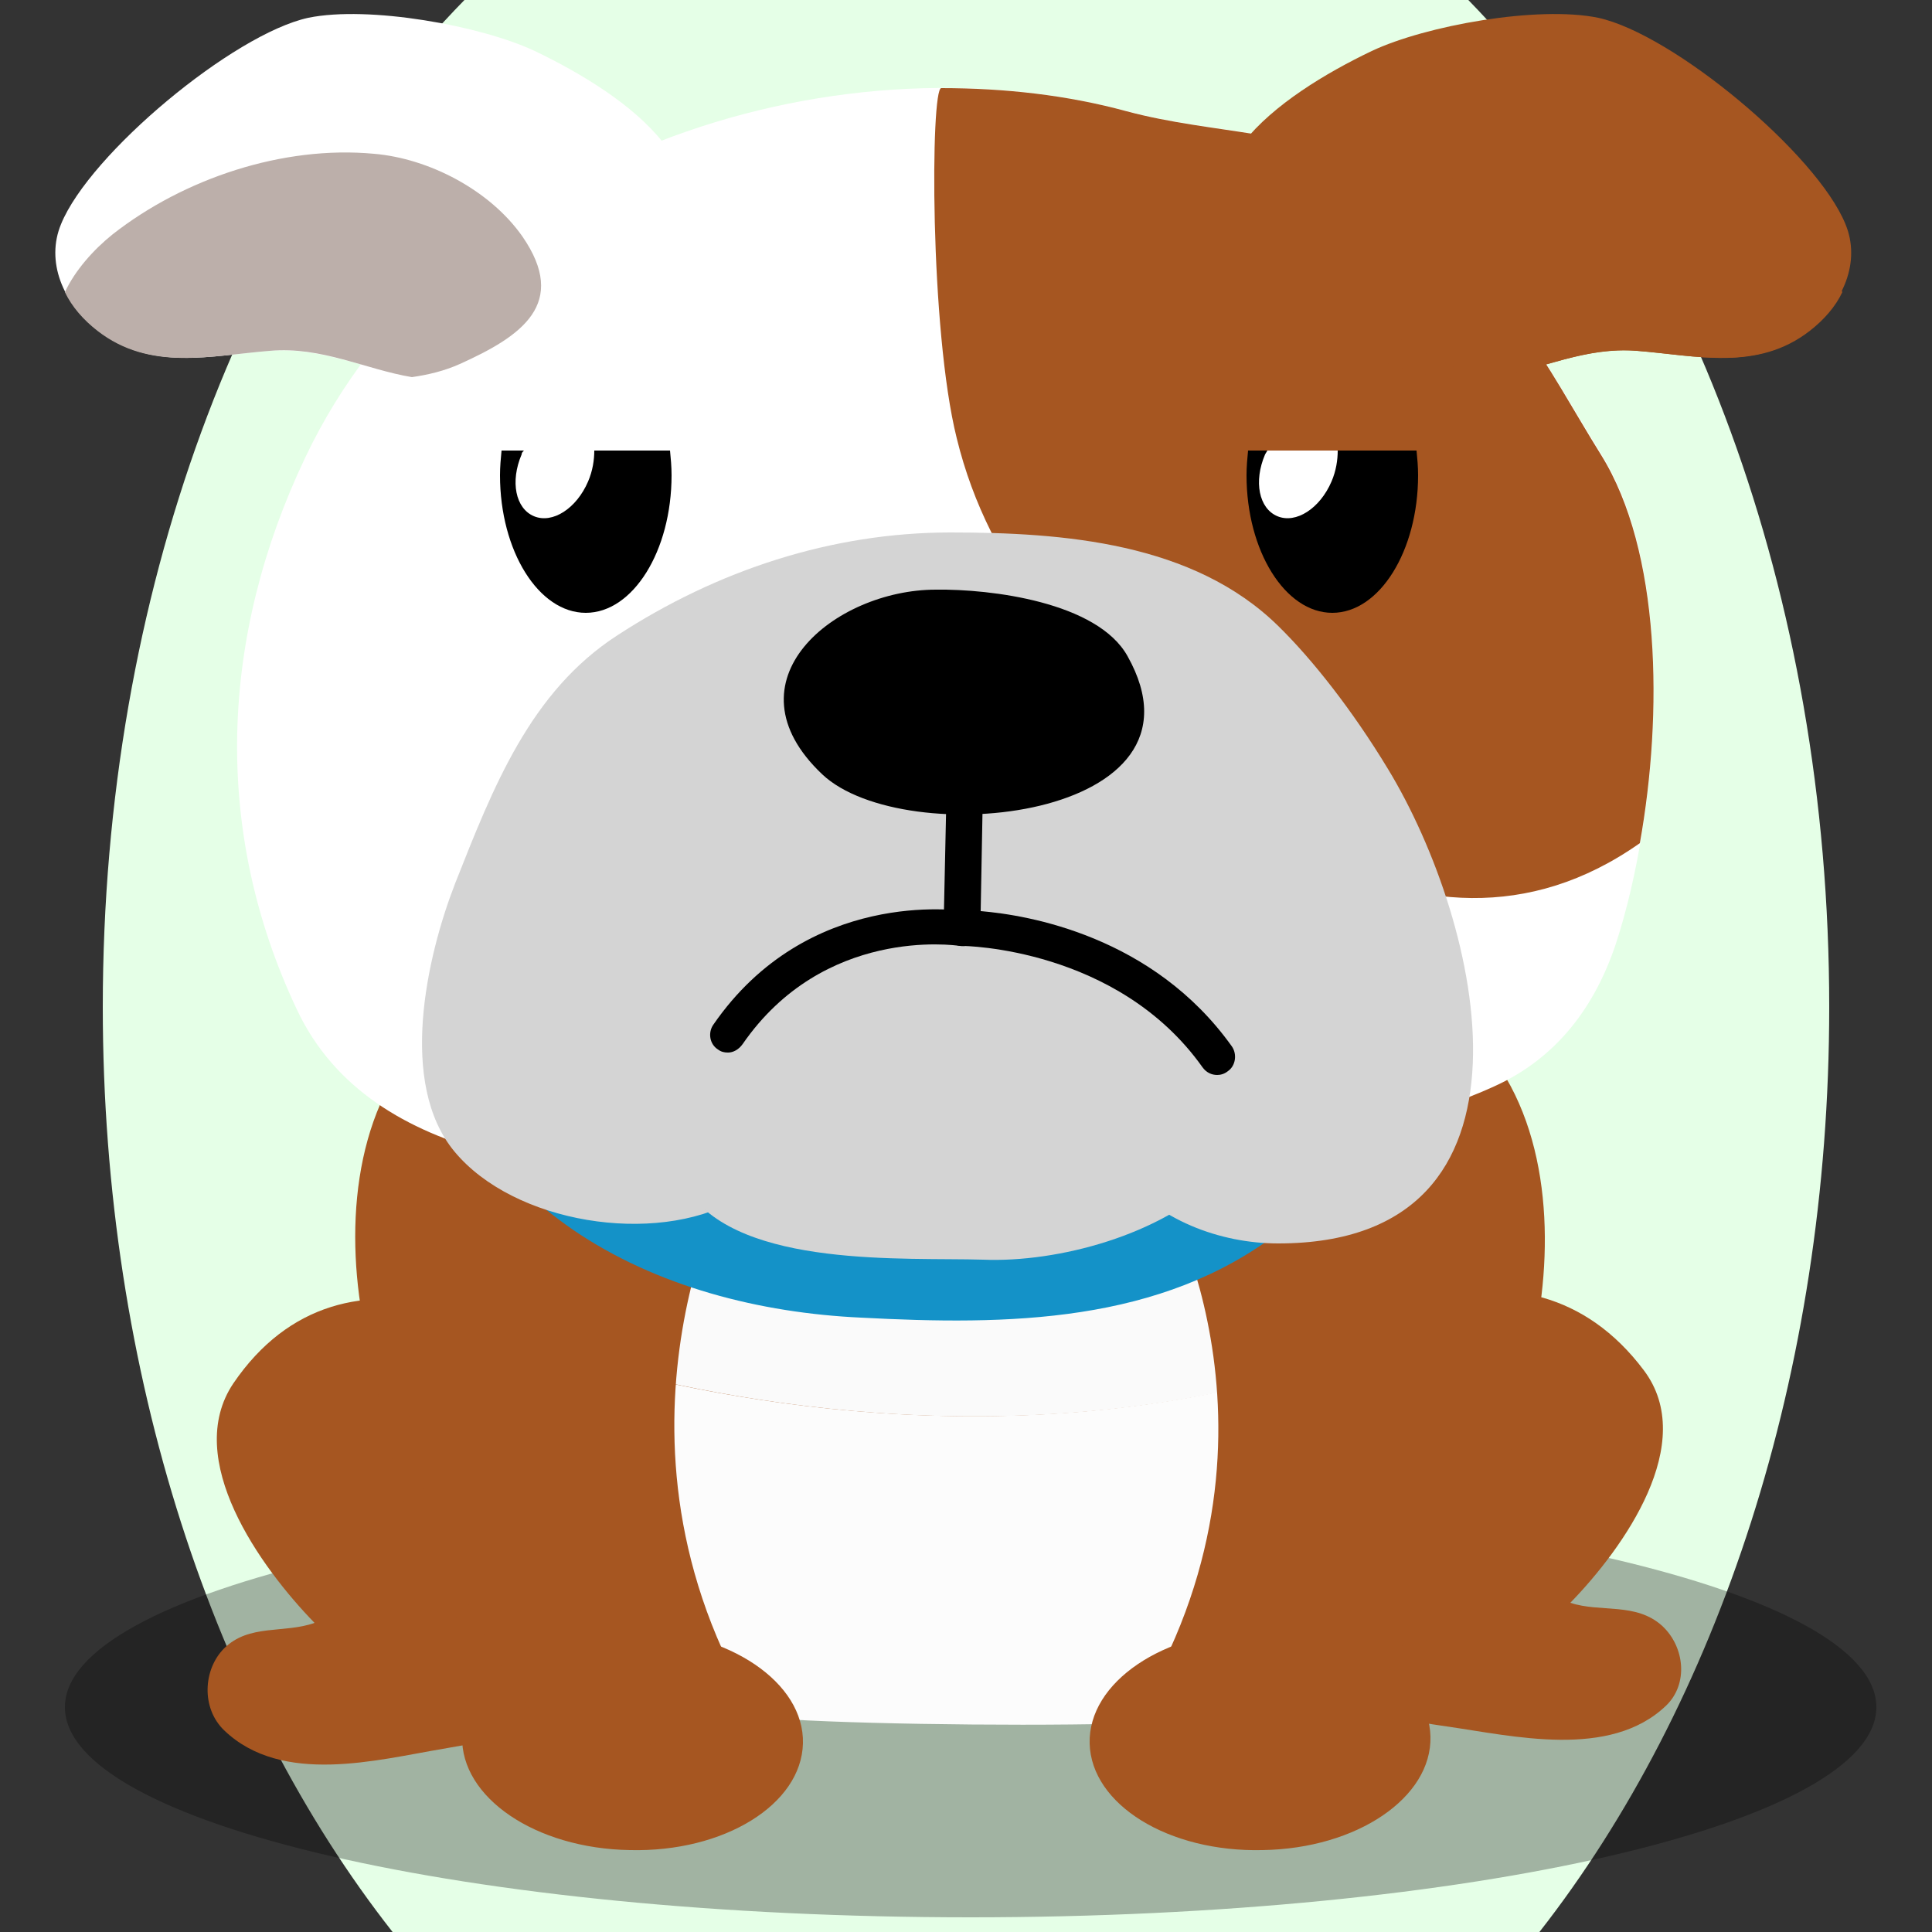
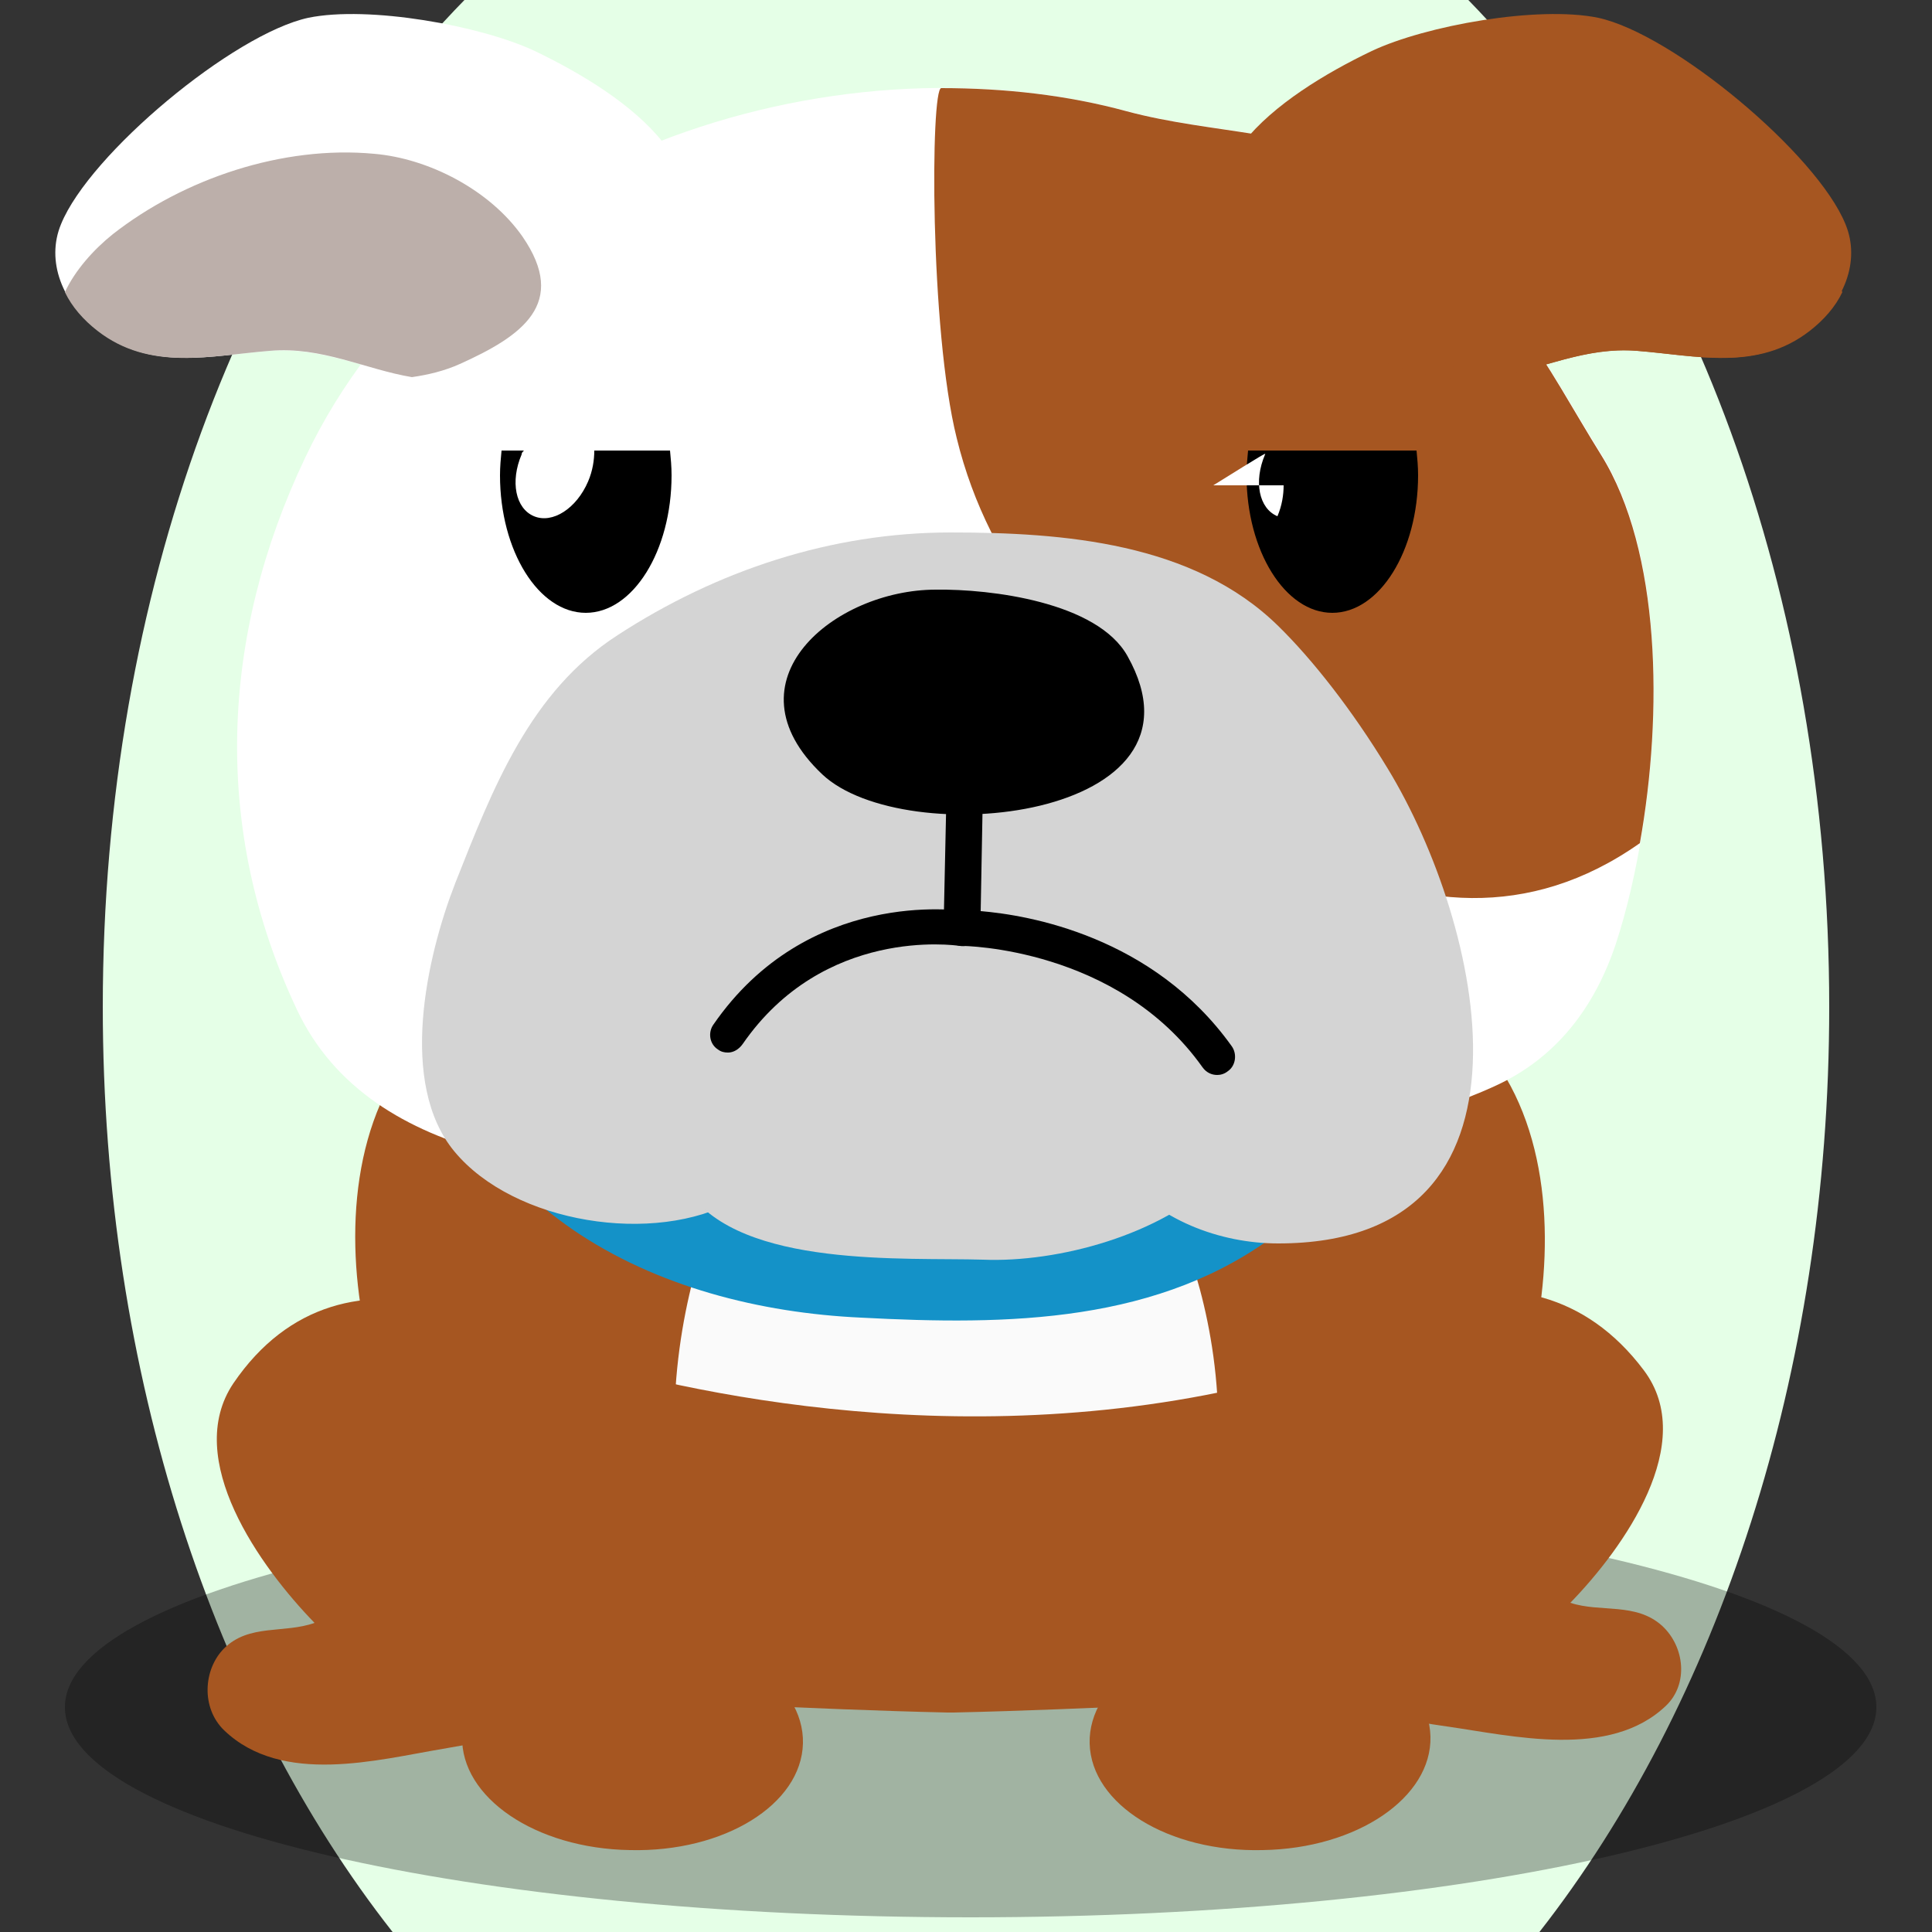
<svg xmlns="http://www.w3.org/2000/svg" version="1.1" id="Ebene_1" x="0px" y="0px" viewBox="0 0 250 250" style="enable-background:new 0 0 250 250;" xml:space="preserve">
  <rect x="0" y="0" width="250" height="250" fill="#333333" stroke="none" />
  <style type="text/css">
	.st0{opacity:0.3;}
	.st1{fill:#a65621;}
	.st2{fill:#fafafa;}
	.st3{fill:#fcfcfc;}
	.st4{fill:#a65621;}
	.st5{fill:#1492c8;}
	.st6{fill:#ffffff;}
	.st7{fill:#d4d4d4;}
	.st8{fill:#FFFFFF;}
	.st9{fill:#d4d4d4;}
	.st10{fill:#BCAFAA;}

.bgel{fill:#E5FFE7;}</style>
  <path class="bgel" d="M236.7,130.3c0,47.6-14.5,90.3-37.5,119.7H50.8c-23-29.3-37.5-72.1-37.5-119.7C13.3,76.6,31.7,29,60.1,0h129.9  C218.3,29,236.7,76.6,236.7,130.3z" />
  <g>
    <path class="st0" d="M242.8,220.9c0,15-52.5,27.2-117.2,27.2C60.9,248.1,8.4,236,8.4,220.9c0-15,52.5-27.2,117.2-27.2   C190.4,193.7,242.8,205.9,242.8,220.9z" />
    <path class="st1" d="M57.3,226.3c9.3-1.6,20.4-3.6,27.1-10.7c6.5-6.8,7.1-19.8,0.6-27.7c-14.1-17.1-40.5-29.9-54.8-8.9   c-6.6,9.8,3.5,23.8,10.5,31c-3.9,1.4-8.5,0.1-11.7,3.3C26.3,216,26,221,29,223.9C36.5,231.1,48.9,227.7,57.3,226.3z" />
    <path class="st1" d="M187.2,223.4c-9.5-1.4-20.6-3.3-27.7-10c-6.8-6.5-7.9-19-1.6-26.8c13.5-16.7,39.7-29.4,54.8-9.3   c7.1,9.4-2.6,23-9.5,30.1c3.9,1.3,8.5-0.1,11.9,3c2.9,2.7,3.4,7.5,0.5,10.3C208.3,227.7,195.7,224.6,187.2,223.4z" />
    <path class="st1" d="M191.2,134.5c-12-12.9-49.1-9.1-68.3-8.7c-19.3-0.4-56.4-4.1-68.3,8.7c-9.1,9.8-10,25.3-7.3,38   c2.4,11.4,5.1,29,13.2,38.7c9.4,11.3,20.5,8.7,34.9,9.4c9.1,0.4,18.2,0.8,27.2,1v0c0.1,0,0.3,0,0.4,0c0.1,0,0.3,0,0.4,0v0   c9-0.2,18.1-0.6,27.2-1c14.3-0.6,25.5,1.9,34.9-9.4c8.1-9.7,10.8-27.3,13.2-38.7C201.2,159.8,200.3,144.3,191.2,134.5z" />
    <g>
      <path class="st2" d="M175,175.5c0.5-10.2-2-20.7-8.4-29.6c-10.7-14.8-41-14.8-57.6-11.2c-13.2,2.8-25.7,6.4-33,17.7    c-4.3,6.5-4.9,13-2.4,20.1c0.4,1.2,1,2.4,1.6,3.6C94.1,181.5,134.3,189.4,175,175.5z" />
-       <path class="st3" d="M75.1,176.1c1.2,2.5,2.5,4.9,3.6,7.4c1.3,3.1,0.7,4.7,1.2,7.8c1.3,9.3,9.6,19.7,16.5,26.3    c1.8,1.7,3.7,3.4,5.8,4.9c11.8,0.7,35.2,0.9,47.2,0.4c6.5-4.7,11.3-12,15.6-18.1c5.8-8.1,9.5-18.6,10-29.4    C134.3,189.4,94.1,181.5,75.1,176.1z" />
    </g>
    <g>
      <g>
        <g>
          <g>
            <path class="st4" d="M103.9,225.6c-0.2,7.9-10.2,14.1-22.4,13.8c-12.2-0.2-21.9-6.8-21.7-14.7c0.2-7.9,10.2-14.1,22.4-13.8       C94.3,211.1,104.1,217.7,103.9,225.6z" />
          </g>
        </g>
        <path class="st4" d="M94.4,152.6c0,0-18.8,34.8,4.6,71l-26,3.7c0,0-41.6-49.2-6.2-85.3L94.4,152.6z" />
      </g>
    </g>
    <g>
      <g>
        <g>
          <g>
            <path class="st4" d="M141,225.6c0.2,7.9,10.2,14.1,22.4,13.8c12.2-0.2,21.9-6.8,21.7-14.7c-0.2-7.9-10.2-14.1-22.4-13.8       C150.5,211.1,140.8,217.7,141,225.6z" />
          </g>
        </g>
        <path class="st4" d="M150.6,154.6c0,0,18.7,32.8-4.8,69l26,3.7c0,0,41.6-49.2,6.2-85.3L150.6,154.6z" />
      </g>
    </g>
    <path class="st5" d="M61.2,124.3c-2.9,5.7-3.1,15.8-0.1,21.4c2.8,5.3,8.1,10,13,13.4c10.8,7.4,24.3,10.8,37.3,11.4   c19,1,38.8,0.8,54.3-11.2c7.7-6,14.2-12.2,15.6-22.3c3.6-26.6-21.6-32.6-43-36.4C118,97,86.9,94.4,71.7,111.4   C68.5,115.1,63.5,119.9,61.2,124.3z" />
    <g>
      <g>
        <g>
          <path class="st6" d="M209.1,122.1c-2.7,8.1-7.6,14.8-15.8,18.5c-9.7,4.4-22.9,7.4-33.5,9c-21.7,3.2-42.7,3-64.6,2.8      c-18.9-0.2-47.1-1.1-56.8-21.8c-11-23.3-9.9-48.3,1.1-71.4c18.4-38.8,67.8-55.1,106.4-44.8c5.6,1.5,11.4,2.1,16.8,3      c6.7,1.1,9.7,4.9,15.3,8.8c6.6,4.6,13.6,8.9,18.6,15.7c3.8,5.2,7.2,11.4,10.7,17C217.1,74.8,214.7,105,209.1,122.1z" />
        </g>
        <path class="st4" d="M207.2,58.9c-3.5-5.6-6.8-11.8-10.7-17c-5-6.8-12-11.1-18.6-15.7c-5.6-3.9-8.6-7.7-15.3-8.8     c-5.5-0.9-11.2-1.5-16.8-3c-7.7-2.1-15.8-3-24-3c-1.4,0-1.5,31.3,2,45.3c2.1,8.6,6,16.1,11.3,22.9c17.3,22.4,48.3,49.8,77.1,29.5     C215.2,92.3,214.9,71.3,207.2,58.9z" />
      </g>
      <path class="st7" d="M179.6,99.5c-4.6-7.6-9.8-14.2-14.2-18.5c-11-10.8-27.8-12.1-42.4-12.1c-15.4,0-30.2,4.9-43.1,13.3    c-11.3,7.3-16.1,19.7-21,32.1c-3.7,9.5-7.4,25.9-0.1,34.7c7.7,9.3,25.9,12.2,36.4,6.3c11-6.1,9.2-22.2,18.5-29.9    c7.1-5.9,15-3,20.6,3.6c5.5,6.4,5.5,16.2,10.4,22.5c5,6.4,13.2,9.4,20.7,9.4C201.5,160.9,191.7,119.4,179.6,99.5z" />
      <path d="M145.9,84.9c11.9,21.2-28.9,25.3-39.5,15.3c-12.8-12.1,1.6-23.9,14.7-23.9C128.2,76.2,142,77.9,145.9,84.9z" />
      <g>
        <g>
          <path d="M161.5,58.3c-0.1,1-0.2,2.1-0.2,3.2c0,9.8,5,17.8,11.1,17.8c6.1,0,11.1-8,11.1-17.8c0-1.1-0.1-2.2-0.2-3.2H161.5z" />
        </g>
        <g>
          <path d="M64.9,58.3c-0.1,1-0.2,2.1-0.2,3.2c0,9.8,5,17.8,11.1,17.8c6.1,0,11.1-8,11.1-17.8c0-1.1-0.1-2.2-0.2-3.2H64.9z" />
        </g>
        <path class="st8" d="M67.5,58.8c-1.5,3.5-0.8,7,1.6,8c2.4,1,5.5-1,7-4.5c0.6-1.4,0.8-2.8,0.8-4h-9.1     C67.6,58.5,67.5,58.6,67.5,58.8z" />
-         <path class="st8" d="M163.7,58.8c-1.5,3.5-0.8,7,1.6,8c2.4,1,5.5-1,7-4.5c0.6-1.4,0.8-2.8,0.8-4h-9.1     C163.9,58.5,163.8,58.6,163.7,58.8z" />
+         <path class="st8" d="M163.7,58.8c-1.5,3.5-0.8,7,1.6,8c0.6-1.4,0.8-2.8,0.8-4h-9.1     C163.9,58.5,163.8,58.6,163.7,58.8z" />
      </g>
      <path class="st9" d="M160.3,142.5c-1.4-5.2-6.4-10.1-10.5-13.1c-10.2-7.4-32.7-14.5-43.7-6c-6.8,5.2-24.5,20-17,30.8    c6.9,9.9,28,8.5,38.1,8.8c9.7,0.4,23.1-3.2,30.4-10.5C160.7,149.3,161.2,145.9,160.3,142.5z" />
      <g>
        <path class="st6" d="M34.9,45.4c9-0.7,16.2,4.8,24.8,3.5C69,47.4,78.9,42.1,85,35.3c11.3-12.4-3.9-23-15.8-28.7     c-7-3.3-21.5-5.9-29.3-4.3c-9.7,2.1-28.3,17.6-32,26.7c-2,4.8,0.2,10.2,4.7,13.7C19.5,48.1,27.3,46,34.9,45.4z" />
        <path class="st10" d="M48.4,19.9c-11.8-1.1-24.6,3.2-33.8,10.4c-2.5,2-4.9,4.7-6.2,7.5c0.9,1.9,2.4,3.6,4.2,5     c6.8,5.3,14.7,3.2,22.3,2.6c6.7-0.6,12.4,2.4,18.4,3.4c2.1-0.3,4.2-0.8,6.2-1.7c8-3.6,14.1-7.8,8.1-16.5     C63.4,24.6,55.5,20.5,48.4,19.9z" />
      </g>
      <g>
        <path class="st4" d="M211.8,45.4c-9-0.7-16.2,4.8-24.8,3.5c-9.3-1.4-19.2-6.8-25.3-13.6c-11.3-12.4,3.9-23,15.8-28.7     c7-3.3,21.5-5.9,29.3-4.3c9.7,2.1,28.3,17.6,32,26.7c2,4.8-0.2,10.2-4.7,13.7C227.3,48.1,219.5,46,211.8,45.4z" />
        <path class="st1" d="M198.4,19.9c11.8-1.1,24.6,3.2,33.8,10.4c2.5,2,4.9,4.7,6.2,7.5c-0.9,1.9-2.4,3.6-4.2,5     c-6.8,5.3-14.7,3.2-22.3,2.6c-6.7-0.6-12.4,2.4-18.4,3.4c-2.1-0.3-4.2-0.8-6.2-1.7c-8-3.6-14.1-7.8-8.1-16.5     C183.3,24.6,191.3,20.5,198.4,19.9z" />
      </g>
      <g>
        <path d="M157.5,139.1c-0.7,0-1.4-0.3-1.9-1c-11-15.5-30.9-15.7-31.1-15.7c-0.6,0-1.2-0.2-1.7-0.7c-0.4-0.4-0.7-1-0.7-1.7     l0.4-18.5c0-1.3,1.1-2.3,2.4-2.3c1.3,0,2.3,1.1,2.3,2.4l-0.3,16.3c6.1,0.5,22.3,3.2,32.5,17.5c0.7,1,0.5,2.5-0.5,3.2     C158.4,139,157.9,139.1,157.5,139.1z" />
        <path d="M94.2,136.2c-0.5,0-0.9-0.1-1.3-0.4c-1.1-0.7-1.3-2.2-0.6-3.2c12.2-17.7,31.8-14.8,32.6-14.7c1.3,0.2,2.1,1.4,1.9,2.6     c-0.2,1.3-1.4,2.1-2.6,1.9c-0.7-0.1-17.6-2.5-28.1,12.7C95.6,135.8,94.9,136.2,94.2,136.2z" />
      </g>
    </g>
  </g>
</svg>